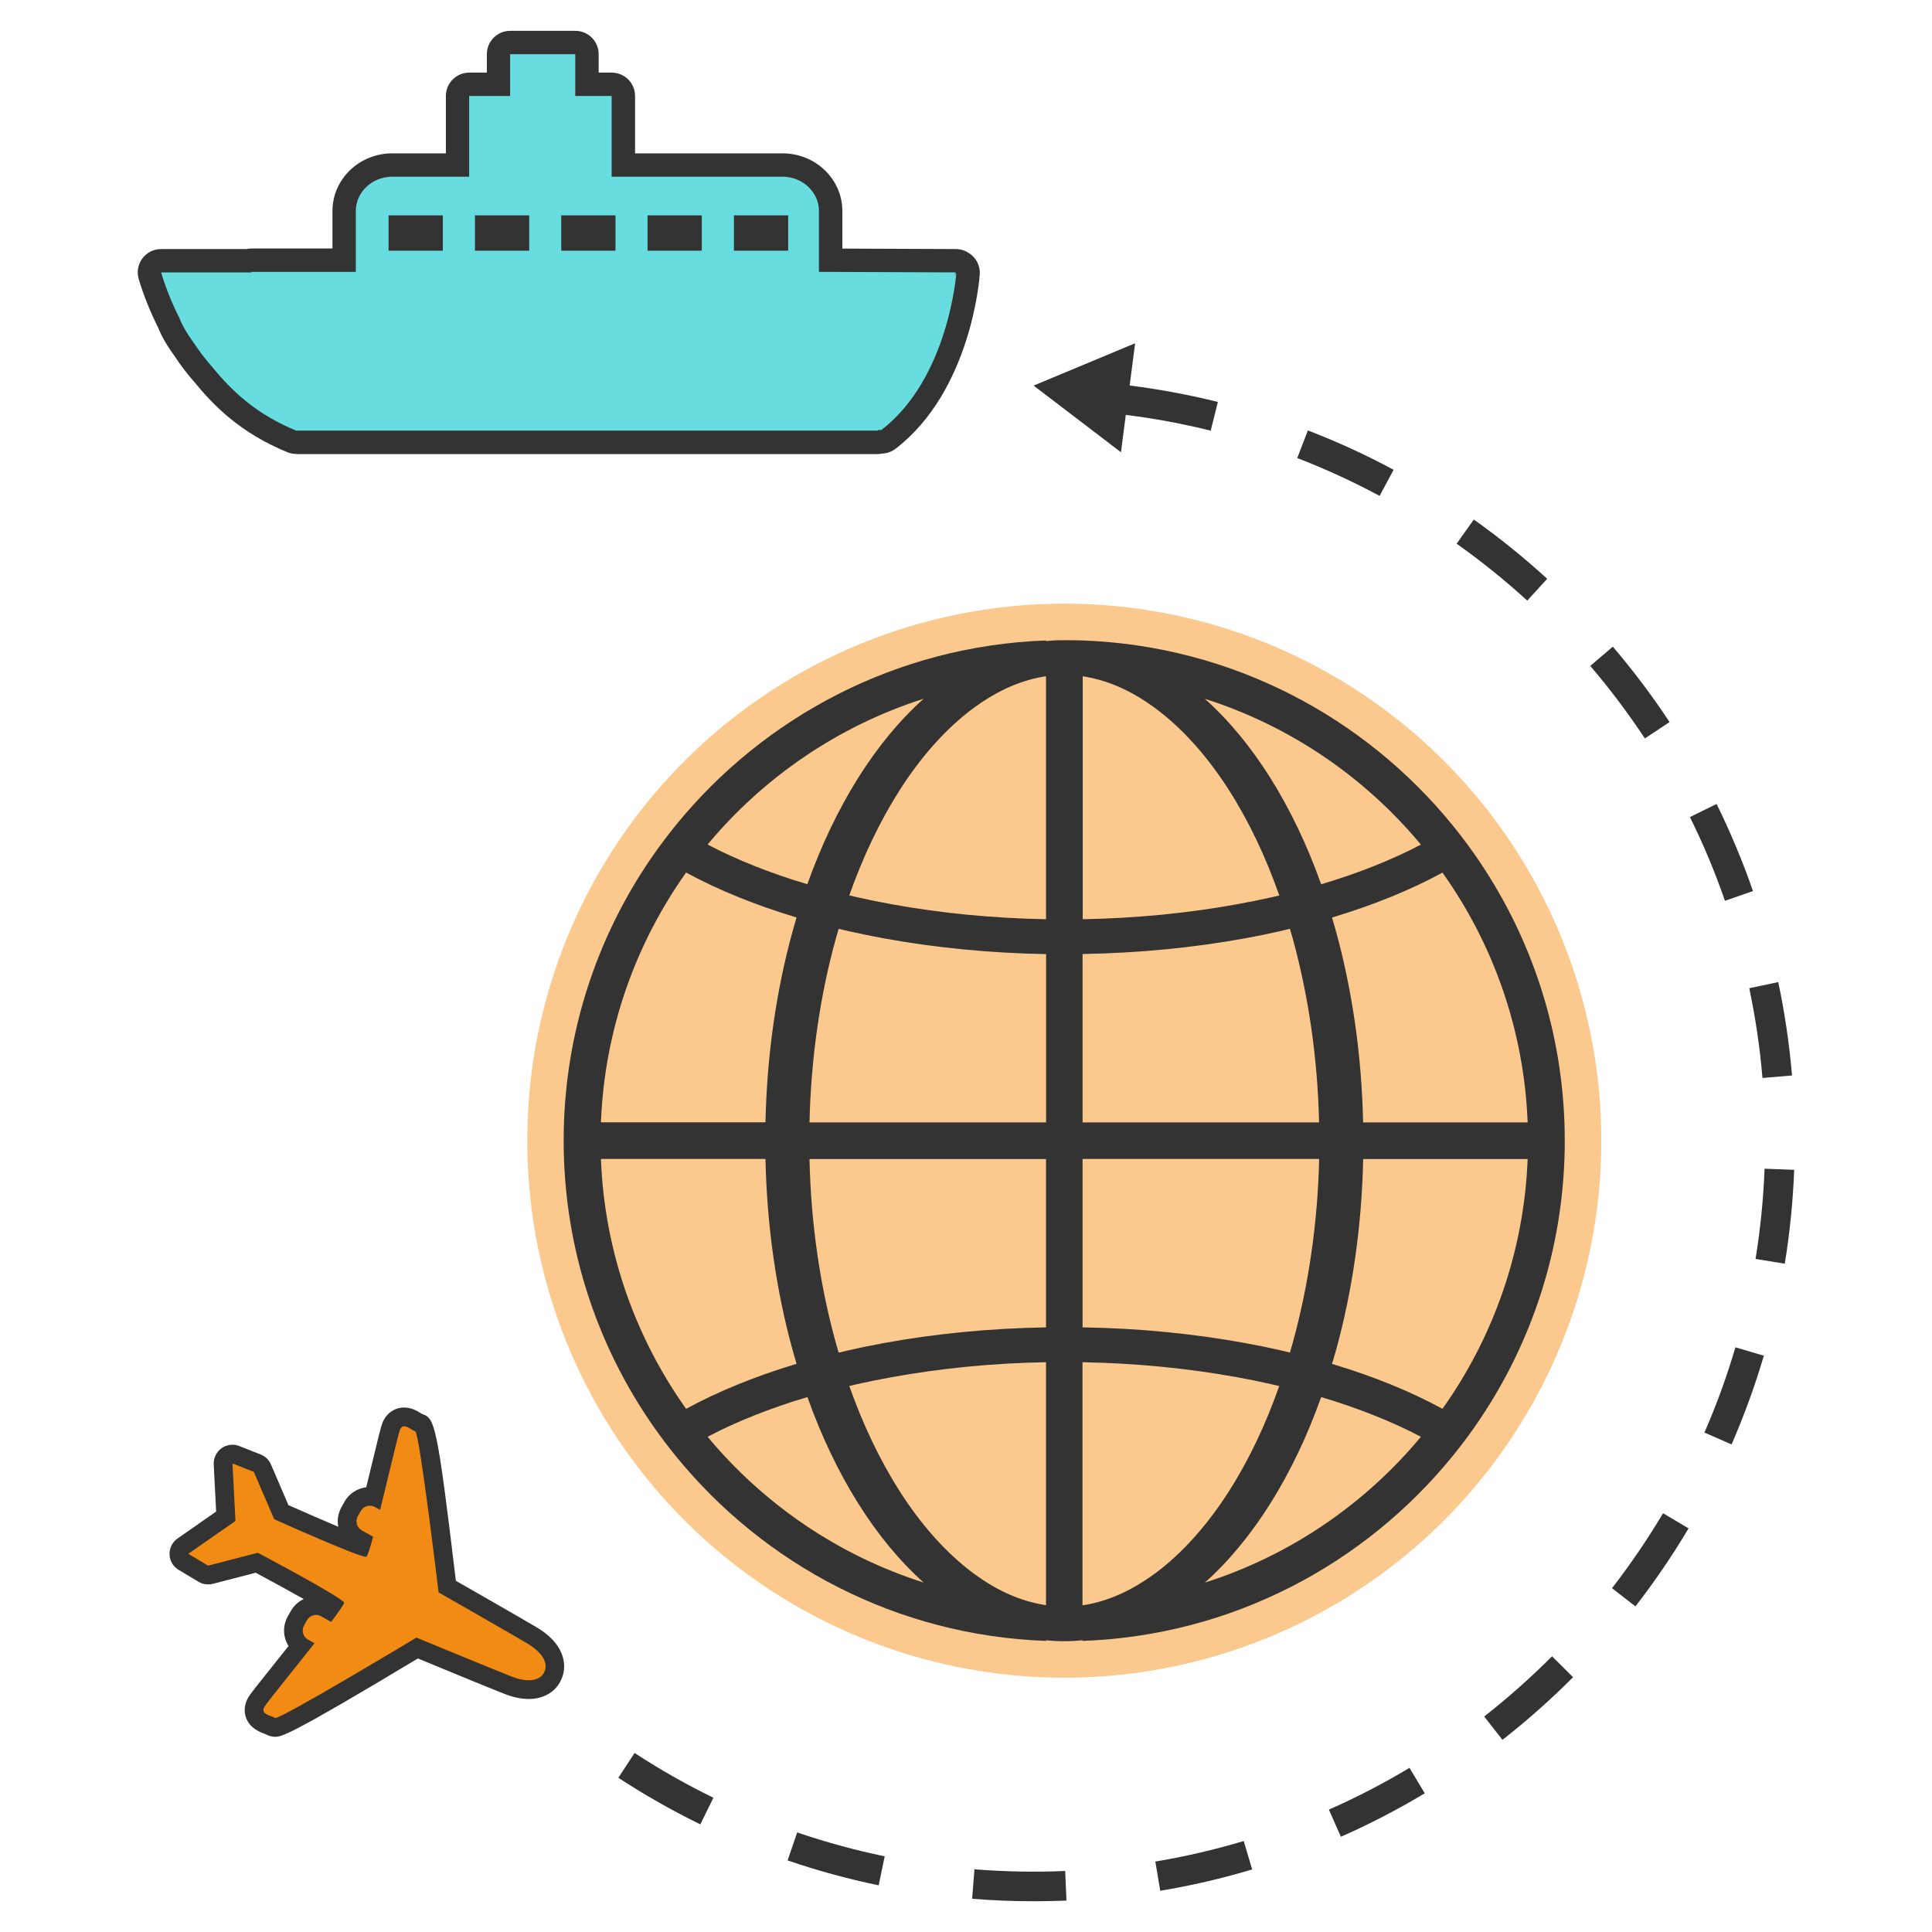
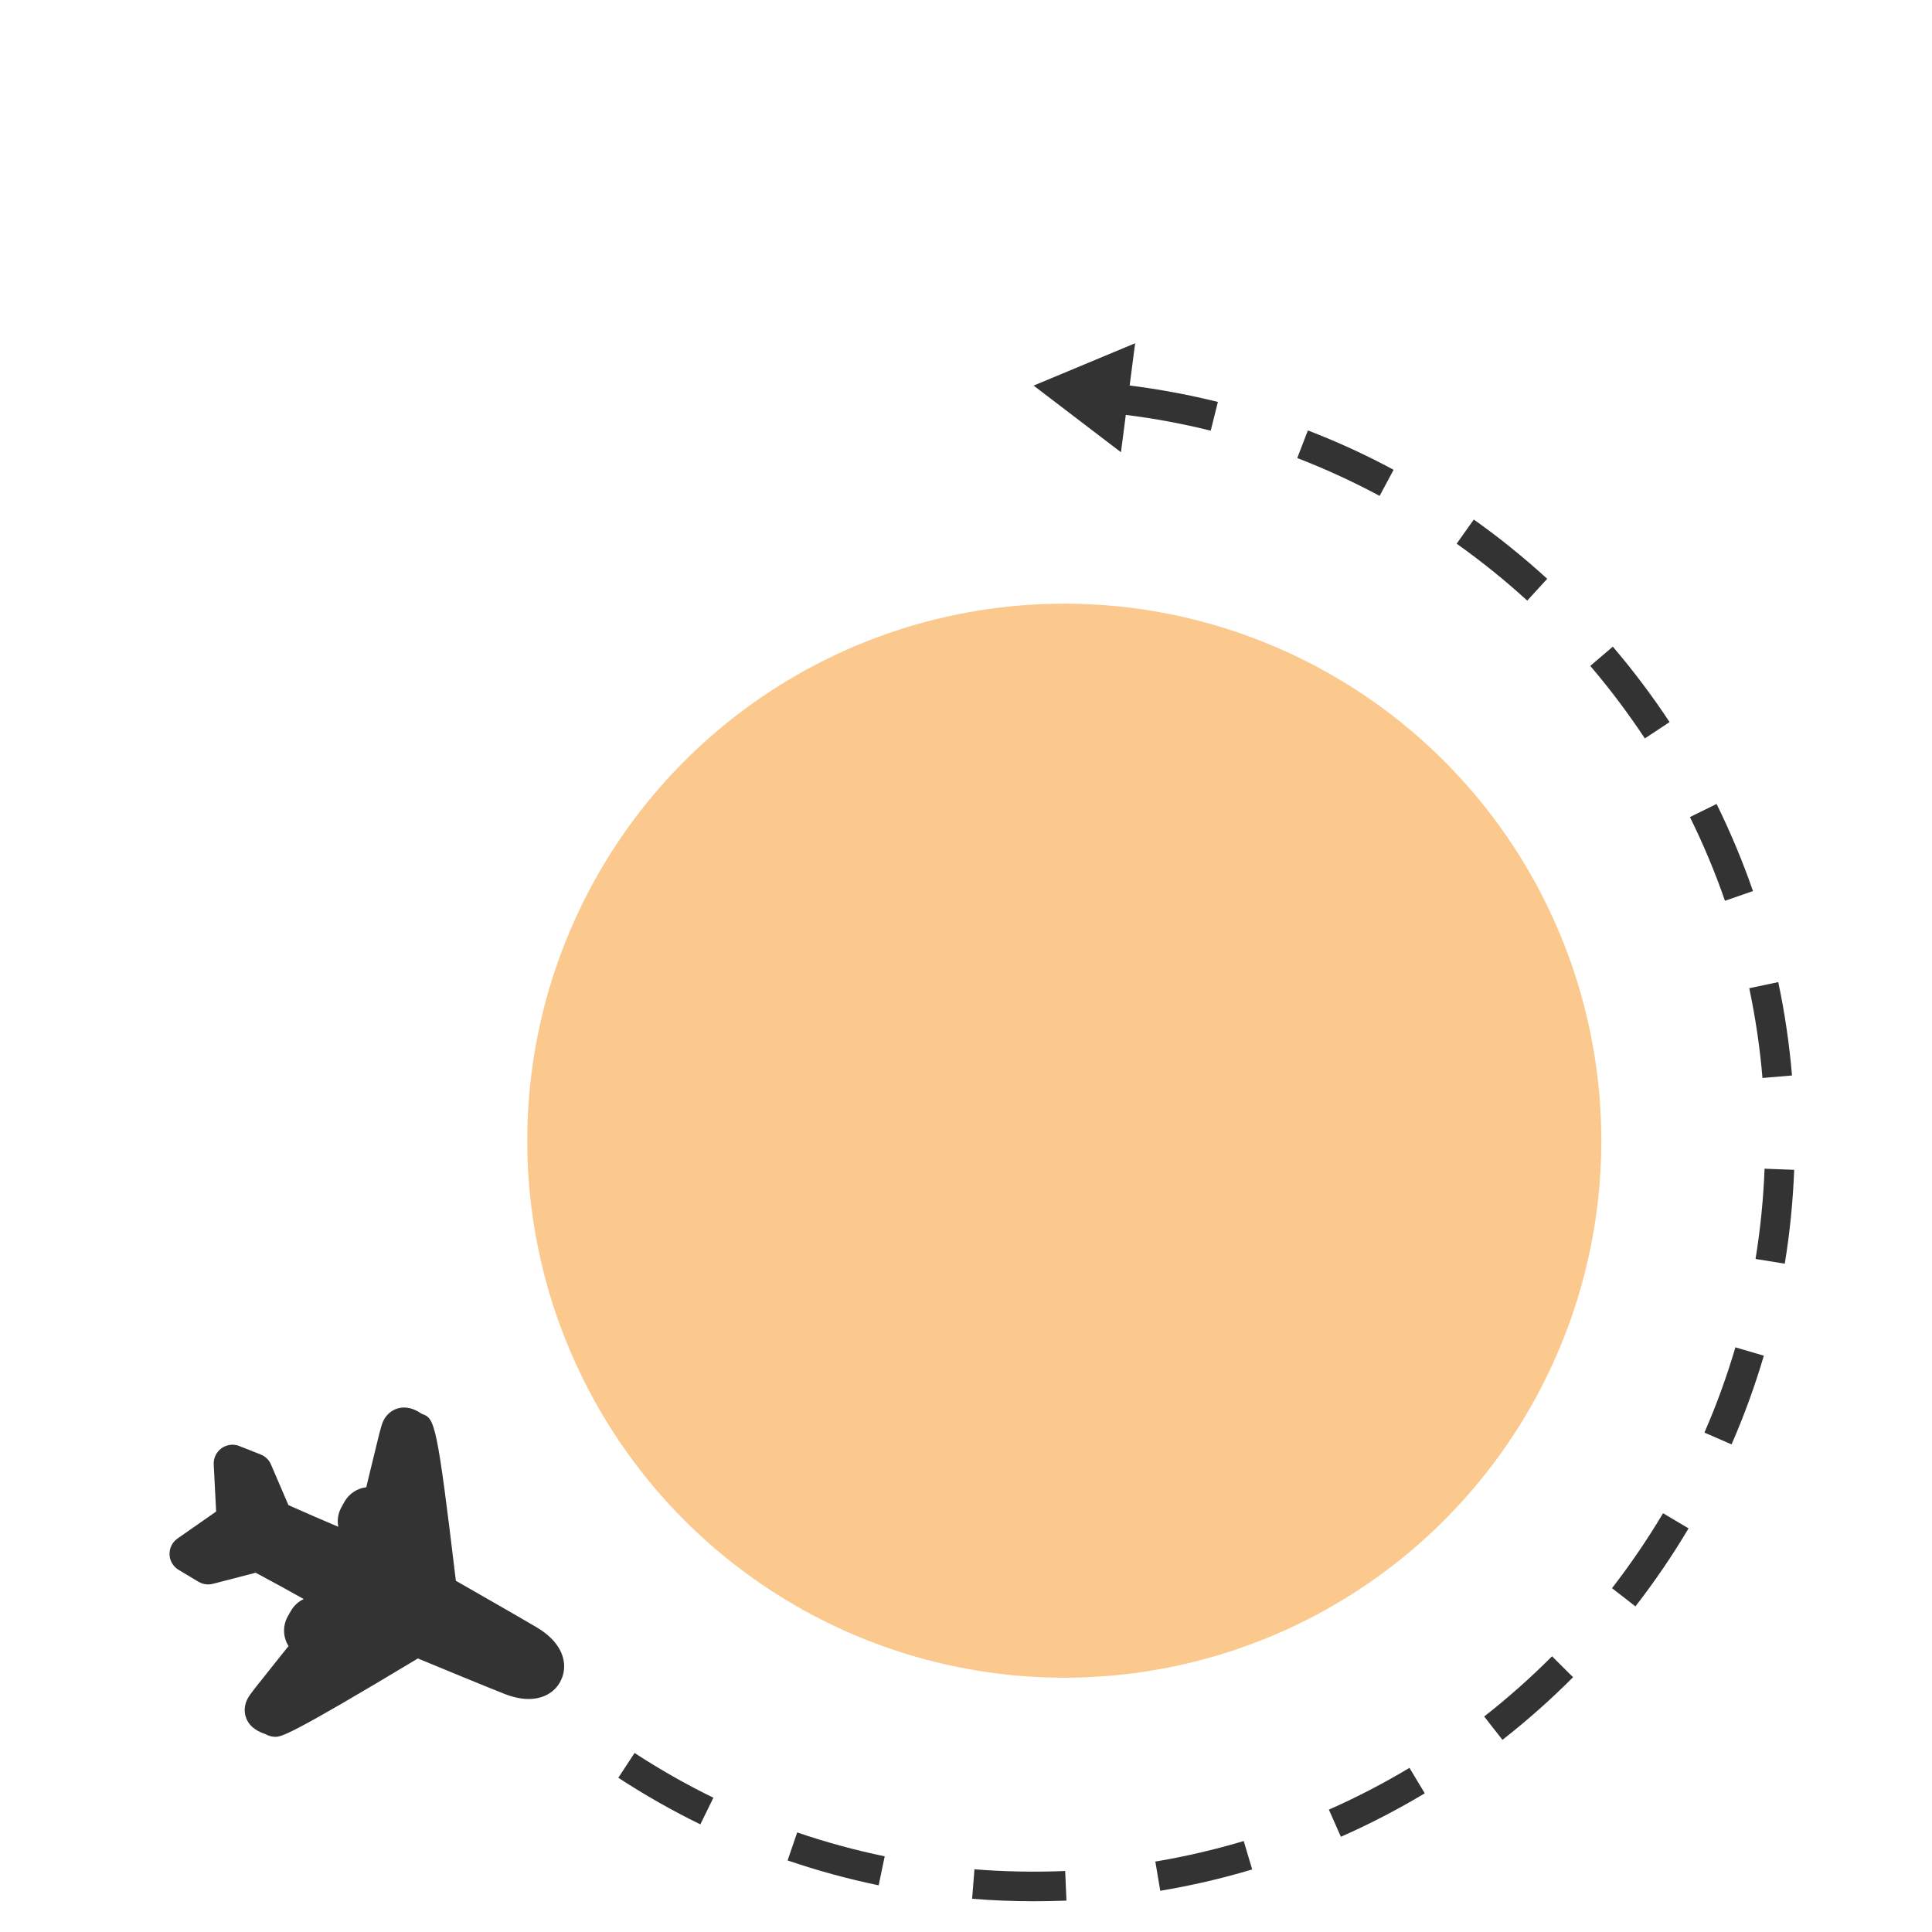
<svg xmlns="http://www.w3.org/2000/svg" version="1.1" id="Layer_1" x="0px" y="0px" viewBox="0 0 24 24" style="enable-background:new 0 0 24 24;" xml:space="preserve">
  <style type="text/css">
	.st0{fill:#FBC98D;}
	.st1{fill:#333333;}
	.st2{fill:#F18B13;}
	.st3{fill-rule:evenodd;clip-rule:evenodd;fill:#333333;}
	.st4{fill-rule:evenodd;clip-rule:evenodd;fill:#67DDDF;}
</style>
  <g>
    <g>
      <circle class="st0" cx="13.221" cy="14.17" r="6.671" />
-       <path class="st1" d="M7.002,14.17c0,0.076,0.002,0.152,0.004,0.227c0.045,1.24,0.454,2.388,1.124,3.341    c0.083,0.118,0.17,0.233,0.261,0.345c1.096,1.351,2.747,2.234,4.602,2.301v-0.008c0.056,0.006,0.113,0.01,0.171,0.011    c0.002,0,0.003,0,0.005,0h0.003c0.016,0,0.032,0,0.048,0c0.016,0,0.032,0,0.048,0h0.008c0.058-0.002,0.114-0.005,0.171-0.011    v0.008c1.856-0.067,3.506-0.95,4.602-2.301c0.091-0.112,0.178-0.227,0.261-0.345c0.67-0.953,1.079-2.101,1.124-3.341    c0.003-0.075,0.004-0.151,0.004-0.227c0-0.076-0.002-0.152-0.004-0.227c-0.045-1.24-0.454-2.388-1.124-3.341    c-0.083-0.118-0.17-0.233-0.261-0.345c-1.096-1.351-2.747-2.234-4.602-2.301c-0.057-0.002-0.114-0.003-0.171-0.003    c-0.002,0-0.003,0-0.005,0h-0.003c-0.016,0-0.032,0-0.048,0c-0.016,0-0.032,0-0.048,0h-0.003c-0.002,0-0.003,0-0.005,0    c-0.057,0.001-0.114,0.005-0.171,0.011V7.956c-1.855,0.067-3.506,0.95-4.602,2.3c-0.09,0.112-0.178,0.227-0.261,0.345    c-0.67,0.953-1.079,2.101-1.124,3.341C7.004,14.018,7.002,14.094,7.002,14.17z M17.651,10.492    c-0.361,0.19-0.779,0.356-1.239,0.493c-0.346-0.971-0.847-1.771-1.445-2.304C16.028,9.018,16.955,9.655,17.651,10.492z     M18.977,13.943h-2.044c-0.018-0.845-0.137-1.648-0.337-2.374c-0.016-0.057-0.032-0.114-0.049-0.171    c0.513-0.154,0.975-0.342,1.372-0.558C18.547,11.723,18.932,12.79,18.977,13.943z M17.919,17.501    c-0.396-0.216-0.859-0.405-1.372-0.558c0.017-0.056,0.034-0.113,0.05-0.171c0.2-0.727,0.319-1.529,0.337-2.374h2.043    C18.932,15.55,18.547,16.617,17.919,17.501z M14.967,19.66c0.598-0.534,1.099-1.333,1.445-2.305    c0.459,0.137,0.877,0.303,1.239,0.493C16.956,18.685,16.028,19.322,14.967,19.66z M13.448,16.922    c0.665,0.012,1.312,0.076,1.917,0.186c0.145,0.026,0.287,0.055,0.427,0.087c0.033,0.008,0.066,0.015,0.099,0.023    c-0.344,0.978-0.852,1.781-1.467,2.27c-0.026,0.02-0.051,0.04-0.077,0.059c-0.262,0.193-0.531,0.32-0.8,0.377c0,0,0,0-0.001,0    c-0.006,0.002-0.012,0.003-0.018,0.004c-0.007,0.002-0.014,0.003-0.021,0.004c-0.007,0.002-0.014,0.003-0.022,0.004    c-0.013,0.002-0.025,0.004-0.038,0.006V16.922z M13.448,14.397h2.939c-0.018,0.803-0.134,1.58-0.329,2.287    c-0.011,0.04-0.022,0.079-0.034,0.118c-0.043-0.011-0.087-0.021-0.131-0.031c-0.139-0.032-0.282-0.061-0.426-0.087    c-0.63-0.115-1.309-0.184-2.019-0.195V14.397z M13.448,11.851L13.448,11.851c0.71-0.012,1.389-0.08,2.019-0.195    c0.145-0.026,0.287-0.055,0.426-0.087c0.044-0.01,0.088-0.02,0.131-0.031c0.011,0.039,0.023,0.078,0.034,0.118    c0.195,0.707,0.31,1.484,0.328,2.287h-2.938V11.851z M13.448,8.401c0.013,0.002,0.026,0.004,0.039,0.006    c0.007,0.001,0.014,0.002,0.021,0.004c0.006,0.001,0.014,0.002,0.021,0.004c0.006,0.001,0.012,0.002,0.018,0.004c0,0,0,0,0.001,0    c0.269,0.056,0.538,0.183,0.8,0.376c0.026,0.019,0.052,0.039,0.077,0.059c0.615,0.488,1.123,1.291,1.467,2.27    c-0.033,0.008-0.066,0.015-0.099,0.023c-0.14,0.031-0.282,0.06-0.427,0.086c-0.604,0.11-1.251,0.174-1.916,0.186V8.401z     M11.474,8.68c-0.598,0.534-1.098,1.333-1.445,2.304c-0.46-0.137-0.878-0.303-1.239-0.493C9.486,9.655,10.414,9.018,11.474,8.68z     M12.994,11.419c-0.665-0.012-1.312-0.076-1.917-0.186c-0.145-0.026-0.287-0.055-0.427-0.087c-0.034-0.008-0.067-0.015-0.1-0.023    c0.346-0.978,0.853-1.782,1.47-2.271c0.01-0.008,0.019-0.015,0.029-0.023l0.046-0.034c0.261-0.193,0.528-0.319,0.797-0.376    c0,0,0,0,0.001,0c0.006-0.002,0.011-0.003,0.017-0.004c0.008-0.002,0.016-0.003,0.024-0.004c0.007-0.002,0.014-0.003,0.021-0.004    c0.014-0.002,0.027-0.004,0.039-0.006V11.419z M12.994,13.943h-2.938c0.018-0.802,0.132-1.58,0.328-2.287    c0.011-0.04,0.022-0.079,0.034-0.118c0.043,0.011,0.087,0.021,0.132,0.031c0.139,0.031,0.281,0.06,0.426,0.087    c0.63,0.115,1.309,0.184,2.019,0.196V13.943z M12.994,16.489c-0.71,0.012-1.389,0.08-2.019,0.196    c-0.145,0.026-0.287,0.055-0.426,0.087c-0.044,0.01-0.088,0.02-0.131,0.031c-0.011-0.039-0.023-0.078-0.034-0.118    c-0.196-0.707-0.311-1.484-0.328-2.287h2.938V16.489z M10.55,17.217c0.033-0.008,0.066-0.016,0.1-0.023    c0.14-0.031,0.282-0.06,0.427-0.086c0.605-0.11,1.252-0.175,1.917-0.186v3.018c-0.012-0.002-0.024-0.003-0.039-0.006    c-0.007-0.001-0.014-0.002-0.021-0.004c-0.007-0.001-0.015-0.003-0.022-0.004c-0.006-0.001-0.012-0.002-0.018-0.004c0,0,0,0,0,0    c-0.269-0.056-0.538-0.182-0.799-0.376l-0.039-0.029c-0.013-0.01-0.025-0.019-0.038-0.03    C11.403,18.998,10.896,18.195,10.55,17.217z M8.79,17.848c0.361-0.19,0.78-0.356,1.24-0.493c0.346,0.971,0.847,1.771,1.444,2.304    C10.414,19.322,9.486,18.685,8.79,17.848z M7.465,14.397h2.044c0.018,0.845,0.137,1.648,0.337,2.374    c0.016,0.057,0.032,0.114,0.049,0.171c-0.513,0.154-0.975,0.343-1.372,0.559C7.895,16.617,7.509,15.55,7.465,14.397z     M7.465,13.943c0.045-1.153,0.43-2.22,1.058-3.104c0.397,0.216,0.859,0.404,1.372,0.558c-0.017,0.056-0.033,0.114-0.049,0.171    c-0.2,0.726-0.319,1.529-0.337,2.374H7.465z" />
    </g>
    <g>
      <g>
        <g>
          <path class="st1" d="M16.115,5.69c0.349,0.135,0.693,0.293,1.023,0.47l0.174-0.324c-0.343-0.185-0.701-0.349-1.065-0.489      L16.115,5.69z M18.095,6.754c0.306,0.217,0.601,0.455,0.877,0.707L19.22,7.19c-0.288-0.263-0.594-0.511-0.912-0.736      L18.095,6.754z M19.755,8.272c0.243,0.285,0.471,0.588,0.678,0.901L20.74,8.97c-0.214-0.325-0.452-0.64-0.705-0.937      L19.755,8.272z M20.993,10.15c0.166,0.336,0.313,0.686,0.435,1.04l0.348-0.121c-0.127-0.368-0.28-0.732-0.452-1.082      L20.993,10.15z M21.73,12.276c0.077,0.366,0.133,0.741,0.164,1.115l0.367-0.031c-0.033-0.389-0.09-0.779-0.171-1.16      L21.73,12.276z M21.808,15.639l0.363,0.059c0.063-0.383,0.102-0.776,0.117-1.166l-0.368-0.014      C21.906,14.893,21.868,15.27,21.808,15.639z M21.173,17.796l0.337,0.147c0.156-0.358,0.291-0.728,0.401-1.102l-0.353-0.104      C21.452,17.096,21.323,17.453,21.173,17.796z M20.025,19.729l0.291,0.226c0.239-0.308,0.461-0.634,0.66-0.969l-0.317-0.188      C20.468,19.119,20.254,19.433,20.025,19.729z M18.437,21.323l0.227,0.29c0.307-0.24,0.602-0.502,0.877-0.778l-0.261-0.26      C19.016,20.84,18.732,21.092,18.437,21.323z M7.681,22.084c0.326,0.213,0.669,0.408,1.019,0.579l0.162-0.331      c-0.336-0.164-0.666-0.351-0.979-0.556L7.681,22.084z M16.508,22.48l0.149,0.337c0.356-0.157,0.707-0.339,1.042-0.54      l-0.19-0.316C17.187,22.154,16.85,22.329,16.508,22.48z M9.784,23.111c0.369,0.126,0.749,0.23,1.131,0.309l0.075-0.36      c-0.367-0.076-0.733-0.176-1.087-0.297L9.784,23.111z M14.352,23.125l0.061,0.363c0.385-0.064,0.769-0.153,1.142-0.265      L15.45,22.87C15.092,22.977,14.722,23.063,14.352,23.125z M12.076,23.587c0.254,0.021,0.512,0.031,0.768,0.031      c0.134,0,0.27-0.003,0.404-0.008l-0.016-0.368c-0.373,0.016-0.754,0.009-1.127-0.021L12.076,23.587z" />
        </g>
        <g>
          <path class="st1" d="M12.84,4.79l1.085,0.828l0.06-0.464c0.355,0.044,0.709,0.11,1.055,0.196l0.089-0.357      c-0.359-0.089-0.728-0.158-1.096-0.204l0.068-0.525L12.84,4.79z" />
        </g>
      </g>
      <g>
        <g>
          <path class="st1" d="M3.412,21.575c-0.038-0.001-0.077-0.012-0.11-0.031l-0.015-0.006c-0.06-0.022-0.183-0.068-0.231-0.201      c-0.029-0.081-0.019-0.169,0.027-0.249c0.025-0.043,0.092-0.129,0.347-0.447c0.05-0.062,0.102-0.127,0.154-0.193      c-0.068-0.109-0.076-0.25-0.009-0.369l0.037-0.065c0.038-0.067,0.094-0.119,0.161-0.15c-0.174-0.098-0.391-0.217-0.597-0.327      l-0.532,0.138c-0.022,0.006-0.044,0.008-0.066,0.007c-0.039-0.001-0.077-0.012-0.111-0.032L2.22,19.502      c-0.068-0.04-0.111-0.112-0.114-0.191c-0.003-0.079,0.035-0.154,0.099-0.199l0.48-0.335l-0.03-0.585      c-0.004-0.079,0.032-0.154,0.096-0.201c0.042-0.03,0.093-0.045,0.144-0.044c0.026,0.001,0.052,0.006,0.077,0.016l0.266,0.105      c0.058,0.023,0.104,0.067,0.128,0.124l0.217,0.505c0.211,0.094,0.436,0.192,0.619,0.269c-0.016-0.084-0.002-0.169,0.04-0.244      l0.036-0.065c0.057-0.102,0.158-0.168,0.272-0.182c0.021-0.084,0.041-0.169,0.06-0.249c0.096-0.399,0.123-0.506,0.142-0.553      c0.048-0.12,0.155-0.192,0.278-0.188c0.09,0.003,0.157,0.045,0.202,0.073l0.011,0.007c0.159,0.053,0.185,0.112,0.42,2.072      c0.235,0.135,0.808,0.462,1,0.576c0.39,0.231,0.378,0.516,0.305,0.66c-0.055,0.12-0.192,0.24-0.422,0.232      c-0.088-0.003-0.184-0.025-0.287-0.066c-0.208-0.082-0.818-0.333-1.068-0.437C3.565,21.58,3.491,21.577,3.412,21.575z" />
        </g>
        <g>
-           <path class="st2" d="M2.584,19.449l0.619-0.16c0,0,1.056,0.56,1.071,0.619c0.004,0.016-0.062,0.11-0.161,0.24l-0.124-0.07      c-0.062-0.035-0.141-0.013-0.176,0.049l-0.036,0.065c-0.035,0.062-0.013,0.141,0.049,0.176l0.081,0.045      c-0.269,0.341-0.592,0.737-0.623,0.791c-0.054,0.094,0.088,0.107,0.133,0.137c0.045,0.031,1.756-0.998,1.756-0.998      s0.913,0.377,1.173,0.48c0.273,0.108,0.386,0.017,0.414-0.051c0.037-0.064,0.039-0.209-0.214-0.359      c-0.24-0.142-1.098-0.632-1.098-0.632s-0.237-1.983-0.289-1.999c-0.052-0.017-0.15-0.121-0.19-0.021      c-0.024,0.058-0.142,0.571-0.247,0.996l-0.064-0.036c-0.062-0.035-0.141-0.013-0.176,0.049l-0.037,0.065      c-0.035,0.062-0.013,0.141,0.049,0.176l0.141,0.079c-0.039,0.144-0.07,0.242-0.084,0.248c-0.055,0.025-1.145-0.466-1.145-0.466      l-0.253-0.588L2.888,18.18l0.037,0.714l-0.586,0.408L2.584,19.449z" />
-         </g>
+           </g>
      </g>
      <g>
-         <path class="st3" d="M3.679,5.639c-0.038,0-0.076-0.008-0.111-0.022C2.982,5.375,2.656,5.041,2.414,4.745     c-0.084-0.094-0.165-0.2-0.241-0.315c-0.097-0.133-0.165-0.25-0.207-0.357C1.798,3.74,1.725,3.47,1.721,3.459     c-0.023-0.087-0.005-0.18,0.05-0.252c0.055-0.072,0.14-0.113,0.23-0.113h1.06c0.02-0.005,0.04-0.007,0.061-0.007H4.13V2.62     c0-0.394,0.333-0.715,0.743-0.715h0.666V1.192c0-0.16,0.13-0.29,0.29-0.29h0.219V0.673c0-0.16,0.13-0.29,0.29-0.29h0.809     c0.16,0,0.29,0.13,0.29,0.29v0.229h0.162c0.16,0,0.29,0.13,0.29,0.29v0.713h1.832c0.41,0,0.743,0.321,0.743,0.715v0.468     l1.411,0.006c0.058,0,0.113,0.018,0.16,0.049c0.09,0.056,0.144,0.158,0.136,0.267c-0.004,0.059-0.112,1.446-1.045,2.164     c-0.047,0.036-0.104,0.057-0.163,0.06c-0.02,0.004-0.041,0.007-0.062,0.007H3.679z" />
-       </g>
+         </g>
      <g>
        <g>
-           <path class="st4" d="M3.125,3.384L3.123,3.377H4.42V2.62c0-0.234,0.204-0.425,0.452-0.425h0.956V1.192h0.509V0.673h0.809v0.519      h0.452v1.003h2.122c0.249,0,0.453,0.191,0.453,0.425v0.757l1.7,0.007l-0.018,0.038c0.016-0.021,0.025-0.033,0.025-0.033      s-0.092,1.308-0.933,1.954c-0.01,0-0.019-0.001-0.028-0.002c-0.007,0.003-0.013,0.005-0.021,0.008h-7.22      C3.194,5.148,2.9,4.881,2.635,4.557C2.551,4.463,2.477,4.364,2.411,4.265c0,0,0-0.001-0.001-0.001      C2.319,4.139,2.262,4.038,2.231,3.956C2.07,3.639,2.002,3.384,2.002,3.384H3.125z M9.117,3.114h0.674V2.675H9.117V3.114z       M8.044,3.114c0.225,0,0.449,0,0.674,0c0-0.147,0-0.293,0-0.439c-0.225,0-0.449,0-0.674,0C8.044,2.821,8.044,2.968,8.044,3.114z       M6.972,3.114c0.225,0,0.449,0,0.674,0c0-0.147,0-0.293,0-0.439c-0.225,0-0.449,0-0.674,0C6.972,2.821,6.972,2.968,6.972,3.114z       M5.9,3.114c0.225,0,0.449,0,0.674,0c0-0.147,0-0.293,0-0.439c-0.225,0-0.449,0-0.674,0C5.9,2.821,5.9,2.968,5.9,3.114z       M4.827,3.114h0.674V2.675H4.827V3.114z" />
-         </g>
+           </g>
      </g>
    </g>
  </g>
</svg>